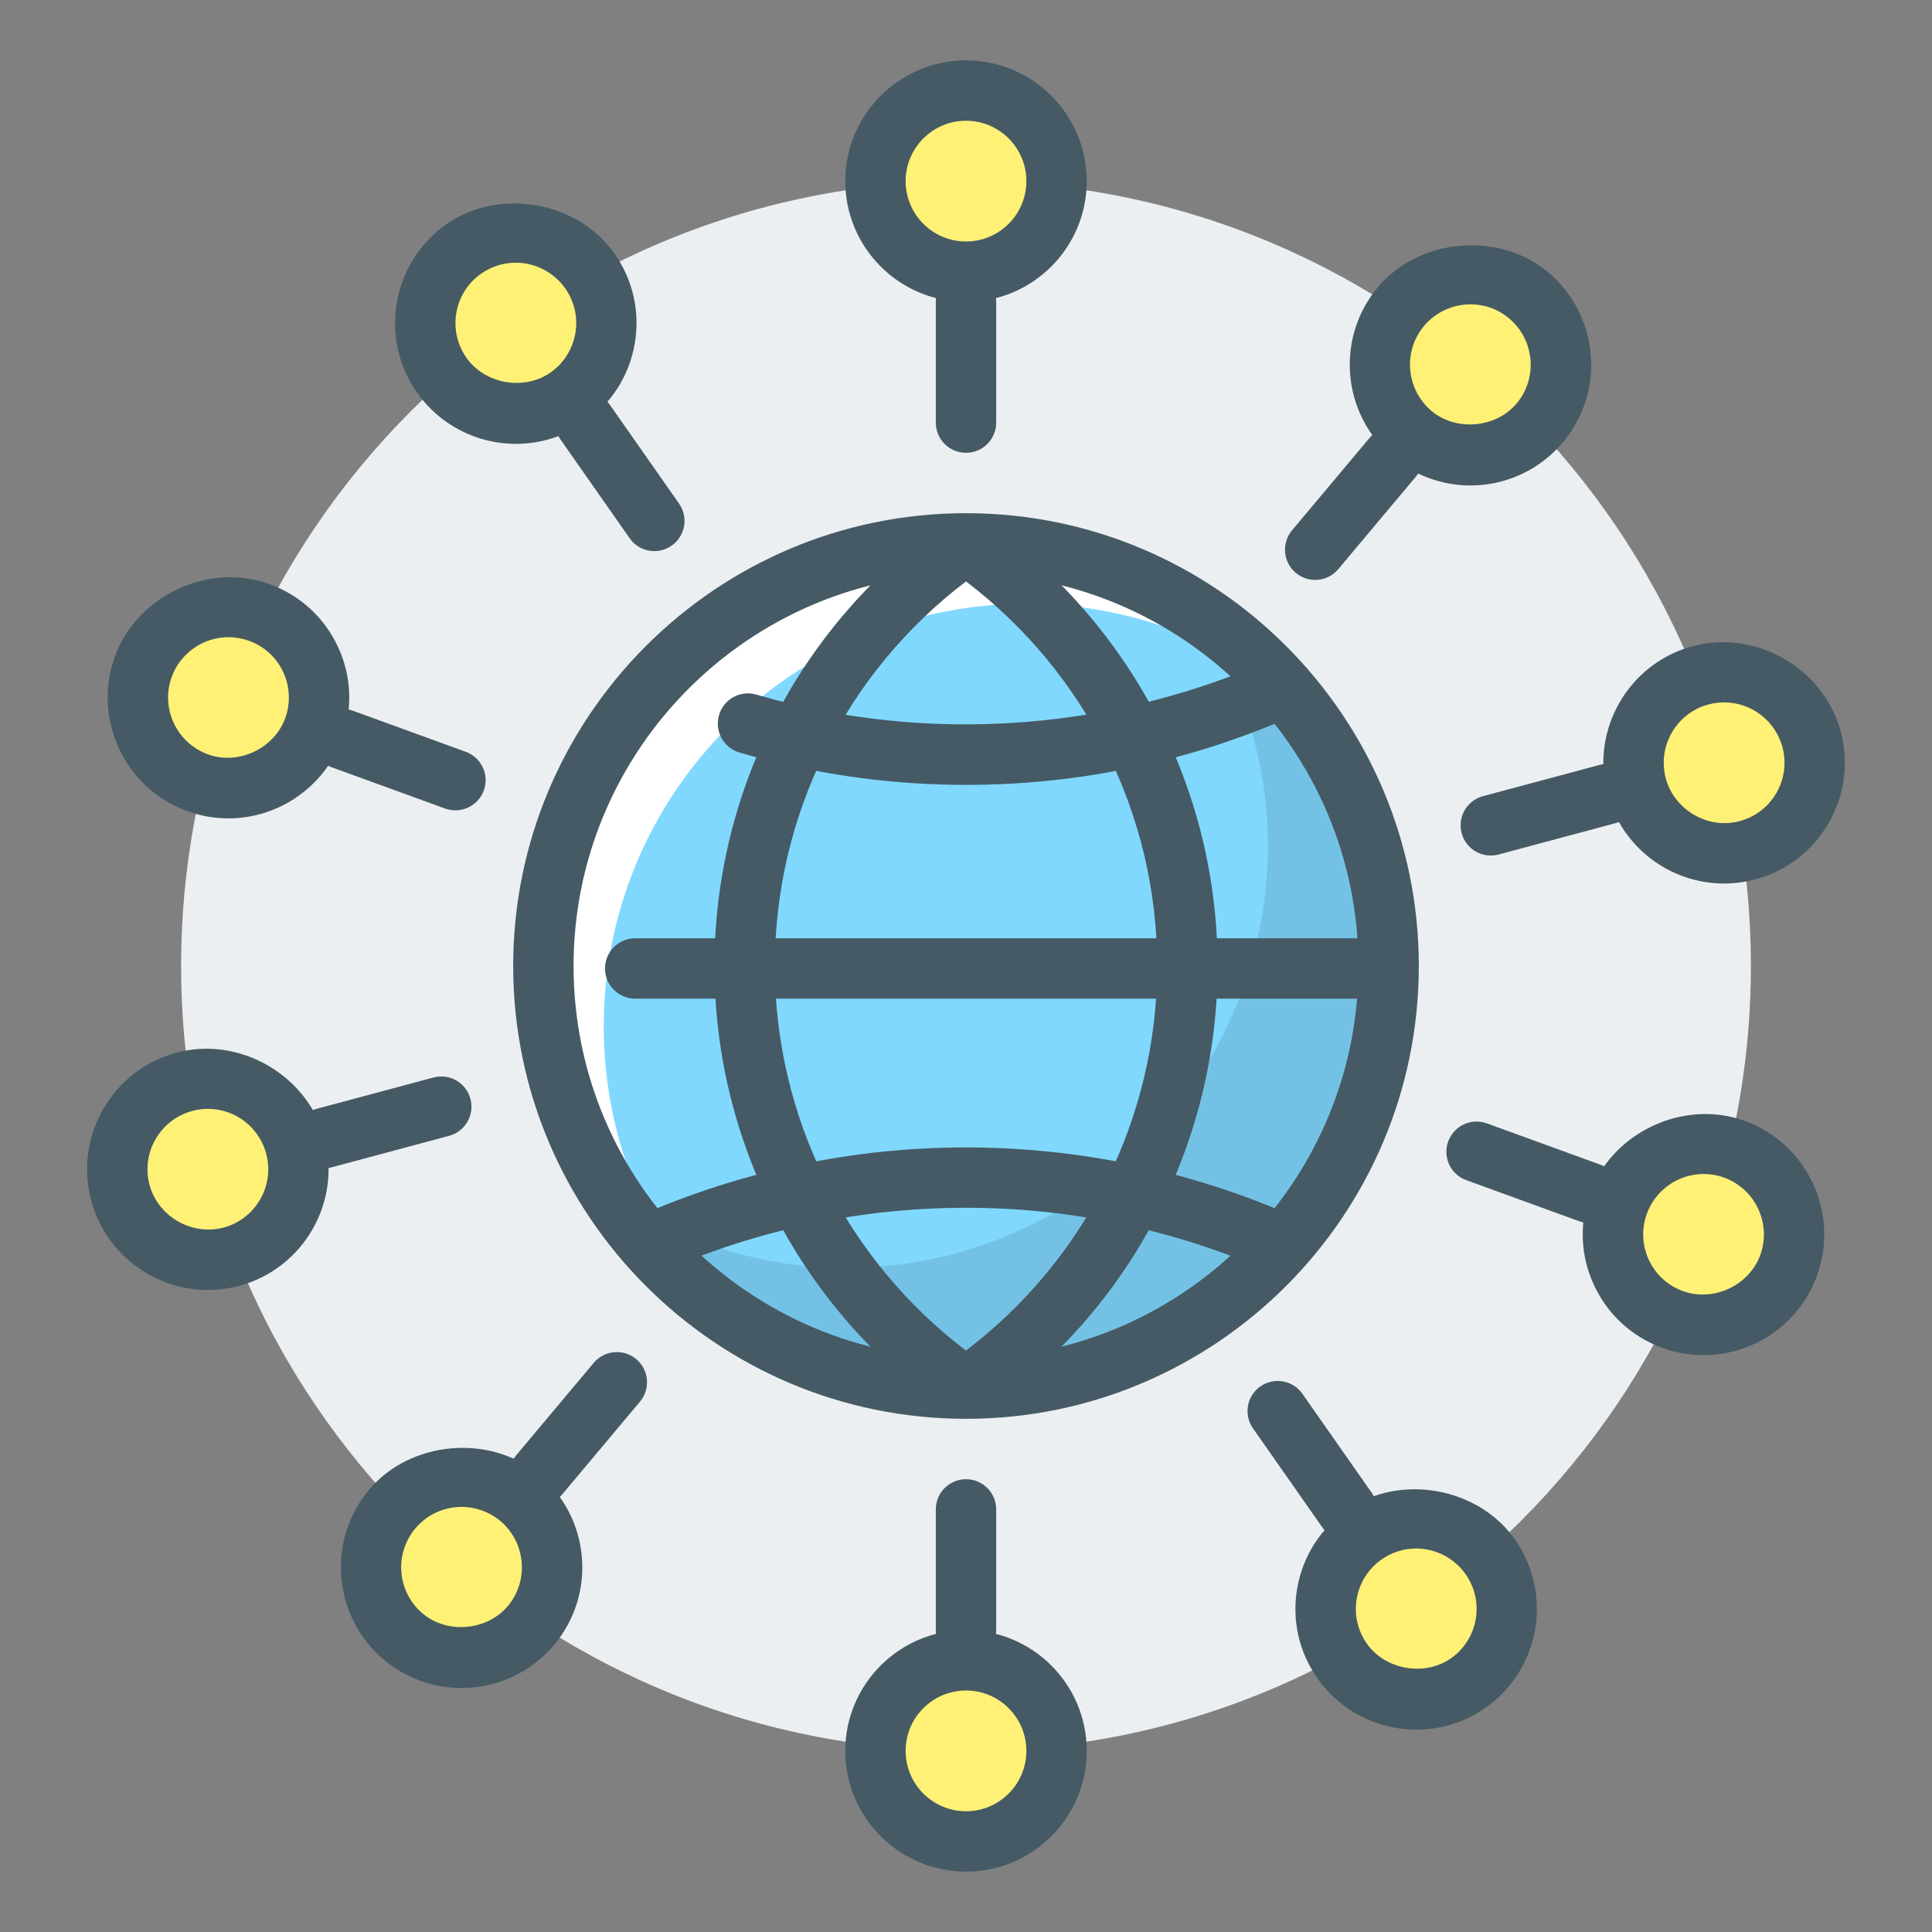
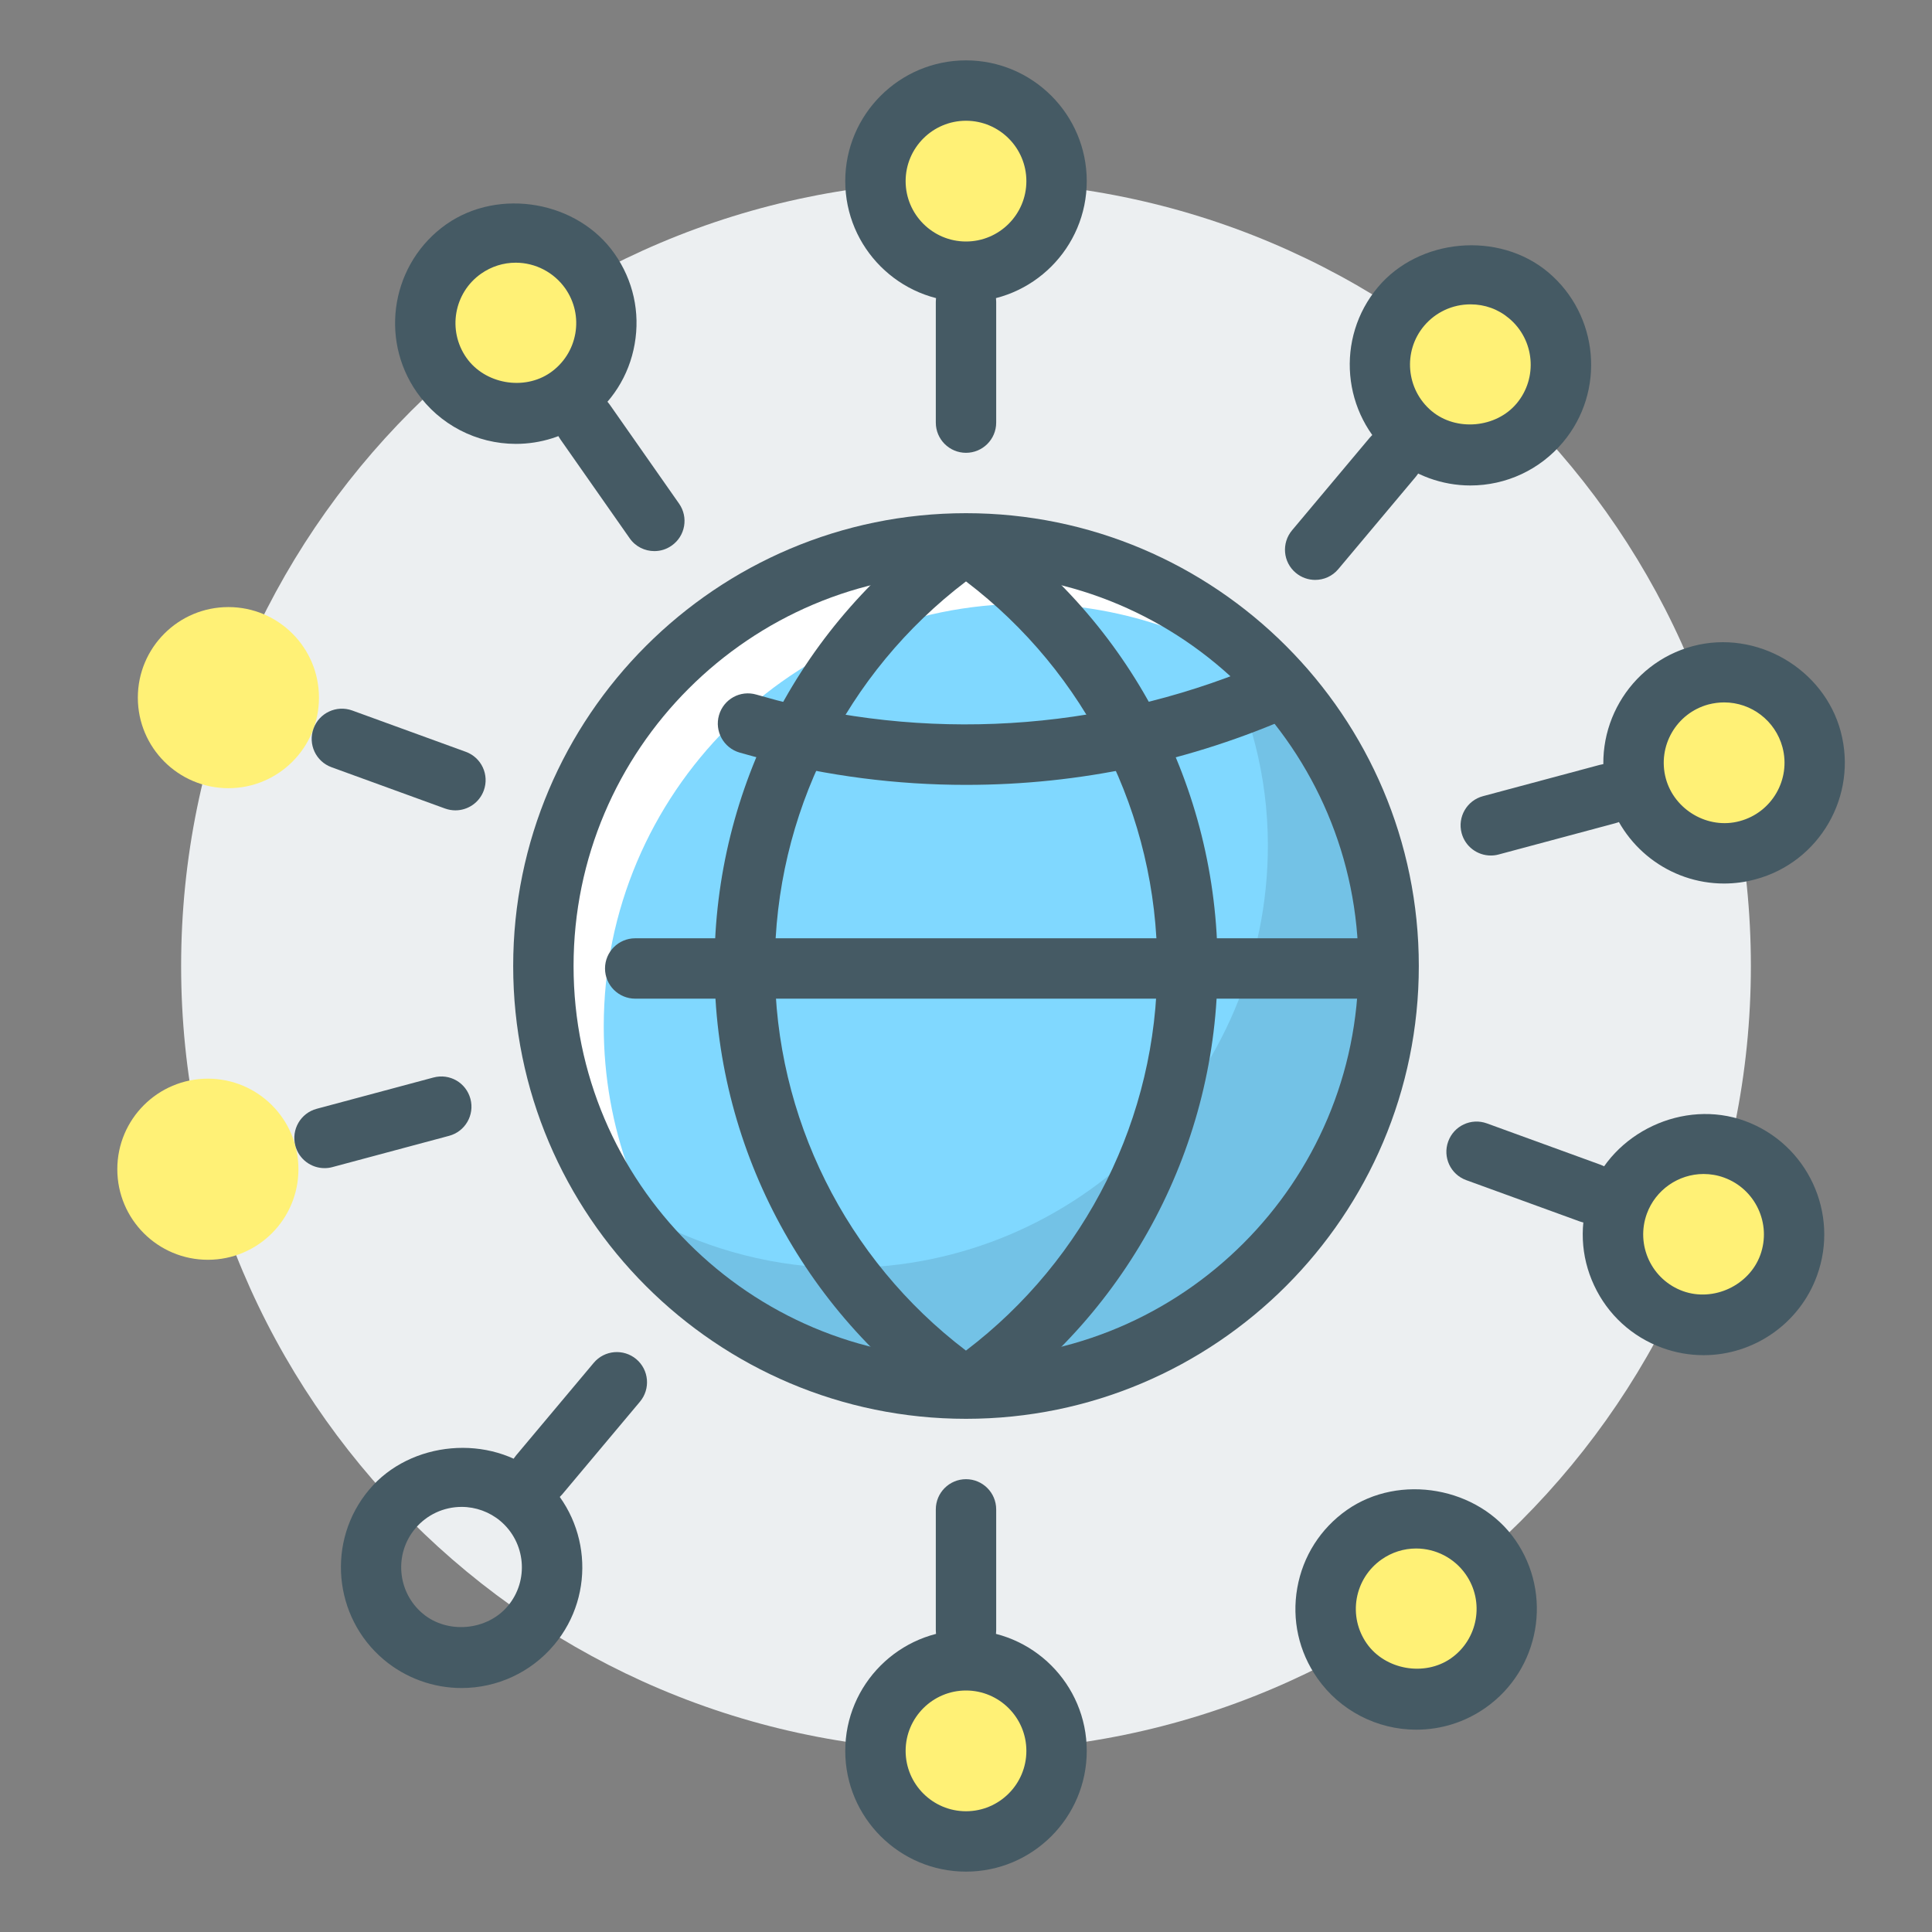
<svg xmlns="http://www.w3.org/2000/svg" enable-background="new 0 0 32 32" height="32" viewBox="0 0 32 32" width="32">
  <rect x="0" y="0" width="32" height="32" fill="#808080" stroke="none" />
  <g id="decentralization_3_">
    <g>
      <g>
        <path d="m29 16c0 7.174-5.82 13-13 13-7.183 0-13-5.826-13-13 0-7.176 5.817-13 13-13 7.18 0 13 5.824 13 13z" fill="#eceff1" />
      </g>
    </g>
    <g>
      <g>
        <g>
          <g>
            <g>
              <g>
                <g>
                  <circle cx="24.354" cy="6.04" fill="#fff176" r="1.5" />
                </g>
                <g>
                  <path d="m24.354 8.041c-.469 0-.925-.167-1.284-.468-.845-.709-.956-1.973-.247-2.817.681-.812 2-.932 2.818-.248.845.71.955 1.975.246 2.818-.381.454-.94.715-1.533.715zm.002-3c-.298 0-.578.13-.769.357-.354.422-.298 1.054.124 1.409.408.343 1.069.282 1.409-.124.354-.422.299-1.054-.124-1.409-.181-.153-.402-.233-.64-.233z" fill="#455a64" />
                </g>
              </g>
            </g>
          </g>
          <g>
            <g>
              <path d="m21.783 9.605c-.113 0-.228-.039-.321-.117-.212-.177-.239-.492-.062-.704l1.286-1.533c.178-.211.493-.237.704-.062.212.178.239.493.062.705l-1.286 1.533c-.099.118-.24.178-.383.178z" fill="#455a64" />
            </g>
          </g>
        </g>
        <g>
          <g>
            <g>
              <g>
                <g>
-                   <circle cx="7.646" cy="25.96" fill="#fff176" r="1.5" />
-                 </g>
+                   </g>
                <g>
                  <path d="m7.644 27.959c-.468 0-.924-.166-1.284-.467-.845-.71-.955-1.975-.246-2.818.682-.812 2.002-.931 2.817-.247.845.709.956 1.973.247 2.817-.382.455-.942.715-1.534.715zm.002-3c-.297 0-.577.13-.768.358-.354.422-.299 1.054.124 1.409.409.343 1.065.284 1.409-.125.354-.422.298-1.054-.124-1.409-.179-.15-.407-.233-.641-.233z" fill="#455a64" />
                </g>
              </g>
            </g>
          </g>
          <g>
            <g>
              <path d="m8.931 24.928c-.113 0-.228-.039-.321-.117-.212-.178-.239-.493-.062-.705l1.286-1.533c.178-.212.493-.238.704-.062.212.178.239.493.062.705l-1.286 1.533c-.099.118-.241.179-.383.179z" fill="#455a64" />
            </g>
          </g>
        </g>
      </g>
      <g>
        <g>
          <g>
            <g>
              <g>
                <g>
                  <circle cx="28.557" cy="12.634" fill="#fff176" r="1.5" />
                </g>
                <g>
                  <path d="m28.556 14.634c-.903 0-1.697-.61-1.932-1.483-.284-1.065.35-2.164 1.414-2.449 1.054-.281 2.172.374 2.45 1.414.285 1.066-.349 2.165-1.414 2.449-.169.046-.344.069-.518.069zm.001-3c-.087 0-.174.012-.26.034-.532.143-.849.692-.706 1.225.14.521.699.851 1.225.707.533-.143.85-.692.707-1.225-.118-.437-.514-.741-.966-.741z" fill="#455a64" />
                </g>
              </g>
            </g>
          </g>
          <g>
            <g>
              <path d="m24.692 14.17c-.221 0-.423-.147-.483-.371-.071-.267.087-.541.354-.612l1.933-.518c.27-.072.541.086.613.354.071.267-.087.541-.354.612l-1.933.518c-.044.012-.087.017-.13.017z" fill="#455a64" />
            </g>
          </g>
        </g>
        <g>
          <g>
            <g>
              <g>
                <g>
                  <circle cx="3.443" cy="19.366" fill="#fff176" r="1.5" />
                </g>
                <g>
-                   <path d="m3.443 21.366c-.903 0-1.698-.609-1.932-1.482-.285-1.066.349-2.165 1.414-2.449 1.042-.279 2.17.372 2.45 1.414.284 1.065-.35 2.164-1.414 2.449-.169.045-.344.068-.518.068zm.001-3c-.087 0-.175.012-.26.035-.533.143-.85.692-.707 1.225.14.52.692.845 1.226.707.532-.143.849-.692.706-1.225-.117-.437-.513-.742-.965-.742z" fill="#455a64" />
-                 </g>
+                   </g>
              </g>
            </g>
          </g>
          <g>
            <g>
              <path d="m5.375 19.348c-.221 0-.423-.147-.483-.371-.071-.267.087-.541.354-.612l1.933-.518c.27-.072.541.086.613.354.071.267-.087.541-.354.612l-1.933.518c-.044.012-.087.017-.13.017z" fill="#455a64" />
            </g>
          </g>
        </g>
      </g>
      <g>
        <g>
          <g>
            <g>
              <g>
                <g>
                  <circle cx="28.217" cy="20.445" fill="#fff176" r="1.5" />
                </g>
                <g>
                  <path d="m28.217 22.446c-.233 0-.464-.041-.684-.121-.502-.183-.903-.55-1.129-1.034-.227-.484-.25-1.027-.067-1.53.366-1.007 1.551-1.564 2.563-1.195 1.036.378 1.572 1.528 1.195 2.563-.285.788-1.041 1.317-1.878 1.317zm0-3.001c-.419 0-.797.265-.94.658-.091.251-.079.523.033.765.113.242.314.426.565.517.508.183 1.098-.095 1.281-.598.188-.518-.08-1.093-.599-1.282-.109-.04-.224-.06-.34-.06z" fill="#455a64" />
                </g>
              </g>
            </g>
          </g>
          <g>
            <g>
              <path d="m26.337 20.261c-.057 0-.114-.01-.171-.03l-1.88-.684c-.26-.094-.394-.381-.299-.641.094-.259.379-.394.641-.299l1.88.684c.26.094.394.381.299.641-.074.203-.266.329-.47.329z" fill="#455a64" />
            </g>
          </g>
        </g>
        <g>
          <g>
            <g>
              <g>
                <g>
                  <circle cx="3.783" cy="11.555" fill="#fff176" r="1.5" />
                </g>
                <g>
-                   <path d="m3.783 13.555c-.233 0-.463-.041-.684-.121-1.036-.378-1.572-1.528-1.195-2.563.366-1.007 1.554-1.565 2.563-1.195.502.183.903.55 1.129 1.034.227.484.25 1.027.067 1.53-.286.786-1.042 1.315-1.88 1.315zm0-3.001c-.418 0-.796.265-.939.658-.188.518.08 1.093.599 1.282.504.185 1.098-.095 1.281-.598.091-.251.079-.523-.033-.765-.113-.242-.314-.426-.565-.517-.111-.039-.227-.06-.343-.06z" fill="#455a64" />
-                 </g>
+                   </g>
              </g>
            </g>
          </g>
          <g>
            <g>
              <path d="m7.543 13.422c-.057 0-.114-.01-.171-.03l-1.88-.684c-.26-.094-.394-.381-.299-.641.094-.259.38-.393.641-.299l1.88.684c.26.094.394.381.299.641-.074.203-.266.329-.47.329z" fill="#455a64" />
            </g>
          </g>
        </g>
      </g>
      <g>
        <g>
          <g>
            <g>
              <g>
                <g>
                  <circle cx="23.457" cy="26.649" fill="#fff176" r="1.5" />
                </g>
                <g>
                  <path d="m23.458 28.649c-.652 0-1.266-.319-1.639-.853-.307-.438-.425-.968-.332-1.495.093-.526.385-.984.822-1.291.874-.612 2.177-.379 2.785.491.633.904.412 2.153-.49 2.786-.338.237-.734.362-1.146.362zm-.003-3.001c-.205 0-.402.063-.571.181-.219.154-.365.383-.412.646-.046.263.013.528.166.747.305.435.955.551 1.393.246.452-.316.562-.941.245-1.393-.187-.267-.494-.427-.821-.427z" fill="#455a64" />
                </g>
              </g>
            </g>
          </g>
          <g>
            <g>
-               <path d="m22.31 25.51c-.157 0-.313-.074-.409-.213l-1.147-1.638c-.159-.226-.104-.538.122-.696.227-.157.538-.104.696.123l1.147 1.638c.159.226.104.538-.122.696-.088.061-.188.09-.287.09z" fill="#455a64" />
-             </g>
+               </g>
          </g>
        </g>
        <g>
          <g>
            <g>
              <g>
                <g>
                  <circle cx="8.543" cy="5.351" fill="#fff176" r="1.5" />
                </g>
                <g>
                  <path d="m8.545 7.352c-.653 0-1.267-.319-1.64-.853-.633-.904-.412-2.153.49-2.786.875-.611 2.177-.381 2.785.491.307.438.425.968.332 1.495-.092.526-.384.984-.822 1.291-.337.236-.734.362-1.145.362zm-.003-3.001c-.206 0-.403.063-.572.181-.452.316-.562.941-.245 1.393.304.434.952.552 1.392.246.219-.154.365-.383.412-.646.046-.263-.013-.528-.166-.747-.188-.267-.495-.427-.821-.427z" fill="#455a64" />
                </g>
              </g>
            </g>
          </g>
          <g>
            <g>
              <path d="m10.838 9.128c-.157 0-.313-.074-.409-.213l-1.148-1.639c-.159-.226-.103-.537.122-.696.227-.157.538-.104.697.123l1.147 1.638c.159.226.104.538-.122.696-.088.062-.187.091-.287.091z" fill="#455a64" />
            </g>
          </g>
        </g>
      </g>
      <g>
        <g>
          <g>
            <g>
              <g>
                <g>
                  <circle cx="16" cy="29" fill="#fff176" r="1.5" />
                </g>
                <g>
                  <path d="m16 31c-1.103 0-2-.897-2-2s.897-2 2-2 2 .897 2 2-.897 2-2 2zm0-3c-.552 0-1 .449-1 1s.448 1 1 1 1-.449 1-1-.448-1-1-1z" fill="#455a64" />
                </g>
              </g>
            </g>
          </g>
          <g>
            <g>
              <path d="m16 27.5c-.276 0-.5-.224-.5-.5v-2c0-.276.224-.5.5-.5s.5.224.5.5v2c0 .276-.224.5-.5.5z" fill="#455a64" />
            </g>
          </g>
        </g>
        <g>
          <g>
            <g>
              <g>
                <g>
                  <circle cx="16" cy="3" fill="#fff176" r="1.5" />
                </g>
                <g>
                  <path d="m16 5c-1.103 0-2-.897-2-2s.897-2 2-2 2 .897 2 2-.897 2-2 2zm0-3c-.552 0-1 .449-1 1s.448 1 1 1 1-.449 1-1-.448-1-1-1z" fill="#455a64" />
                </g>
              </g>
            </g>
          </g>
          <g>
            <g>
              <path d="m16 7.5c-.276 0-.5-.224-.5-.5v-2c0-.276.224-.5.5-.5s.5.224.5.5v2c0 .276-.224.5-.5.5z" fill="#455a64" />
            </g>
          </g>
        </g>
      </g>
    </g>
    <g>
      <g>
        <g>
          <g>
            <circle cx="16" cy="16" fill="#fff" r="7" />
          </g>
        </g>
        <g>
          <g>
            <path d="m17 10c-3.867 0-7 3.136-7 7 0 1.678.592 3.217 1.577 4.423 1.205.985 2.744 1.577 4.423 1.577 3.865 0 7-3.137 7-7 0-1.678-.592-3.217-1.577-4.423-1.206-.985-2.745-1.577-4.423-1.577z" fill="#80d8ff" />
          </g>
        </g>
        <g>
          <g>
            <path d="m21.423 11.577c-.373-.305-.788-.557-1.22-.78.499.962.797 2.045.797 3.203 0 3.863-3.135 7-7 7-1.158 0-2.241-.298-3.203-.797.224.432.476.846.78 1.22 1.205.985 2.744 1.577 4.423 1.577 3.865 0 7-3.137 7-7 0-1.678-.592-3.217-1.577-4.423z" fill="#73c2e6" />
          </g>
        </g>
        <g>
          <g>
            <path d="m16 23.5c-4.136 0-7.5-3.364-7.5-7.5s3.364-7.5 7.5-7.5 7.5 3.364 7.5 7.5-3.364 7.5-7.5 7.5zm0-14c-3.584 0-6.5 2.916-6.5 6.5s2.916 6.5 6.5 6.5 6.5-2.916 6.5-6.5-2.916-6.5-6.5-6.5z" fill="#455a64" />
          </g>
        </g>
      </g>
      <g>
        <g>
          <g>
-             <path d="m21.253 21.115c-.068 0-.137-.014-.202-.043-3.215-1.423-6.888-1.423-10.103-.001-.252.111-.548-.002-.659-.255-.112-.252.002-.548.255-.659 3.471-1.536 7.442-1.536 10.911.001.253.112.367.407.255.66-.083.186-.266.297-.457.297z" fill="#455a64" />
-           </g>
+             </g>
        </g>
        <g>
          <g>
            <path d="m16 13c-1.146 0-2.287-.147-3.394-.436l-.356-.099c-.265-.077-.418-.354-.341-.62.077-.265.352-.419.62-.34l.331.092c2.707.708 5.606.475 8.19-.669.248-.112.546.001.659.254.112.252-.002.548-.255.66-1.733.768-3.569 1.158-5.454 1.158z" fill="#455a64" />
          </g>
        </g>
      </g>
      <g>
        <g>
          <g>
            <path d="m15.999 23.487c-.1 0-.199-.03-.285-.089-2.43-1.685-3.88-4.45-3.88-7.398s1.451-5.714 3.881-7.399c.172-.118.398-.118.57 0 2.431 1.686 3.882 4.451 3.882 7.399 0 2.947-1.451 5.713-3.883 7.398-.086.06-.185.089-.285.089zm.001-13.857c-1.989 1.511-3.166 3.867-3.166 6.37s1.177 4.858 3.165 6.37c1.99-1.512 3.168-3.868 3.168-6.37 0-2.503-1.178-4.858-3.167-6.37z" fill="#455a64" />
          </g>
        </g>
      </g>
      <g>
        <g>
          <path d="m10.521 16.041h12.062z" fill="#80d8ff" />
        </g>
        <g>
          <path d="m22.583 16.541h-12.062c-.276 0-.5-.224-.5-.5s.224-.5.5-.5h12.062c.276 0 .5.224.5.5s-.224.5-.5.5z" fill="#455a64" />
        </g>
      </g>
    </g>
  </g>
</svg>